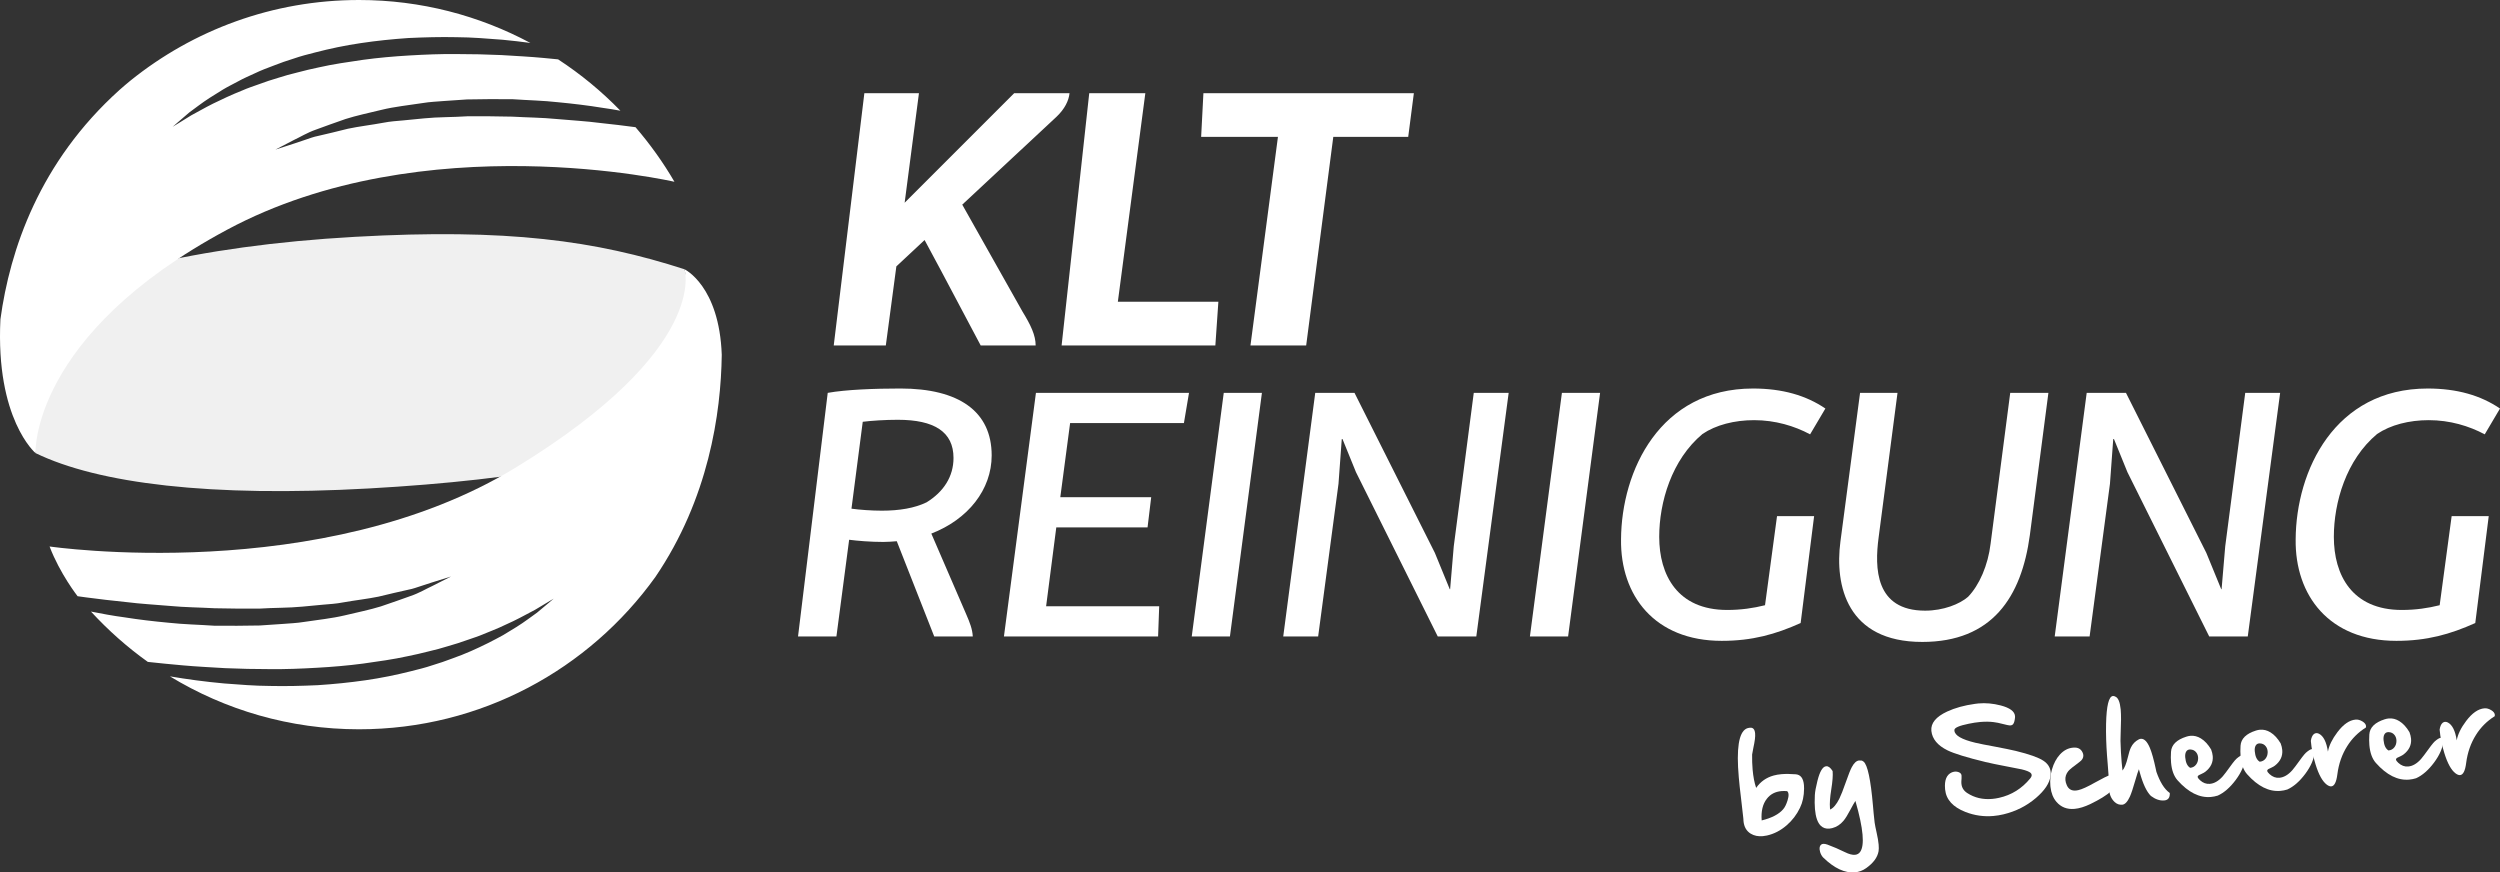
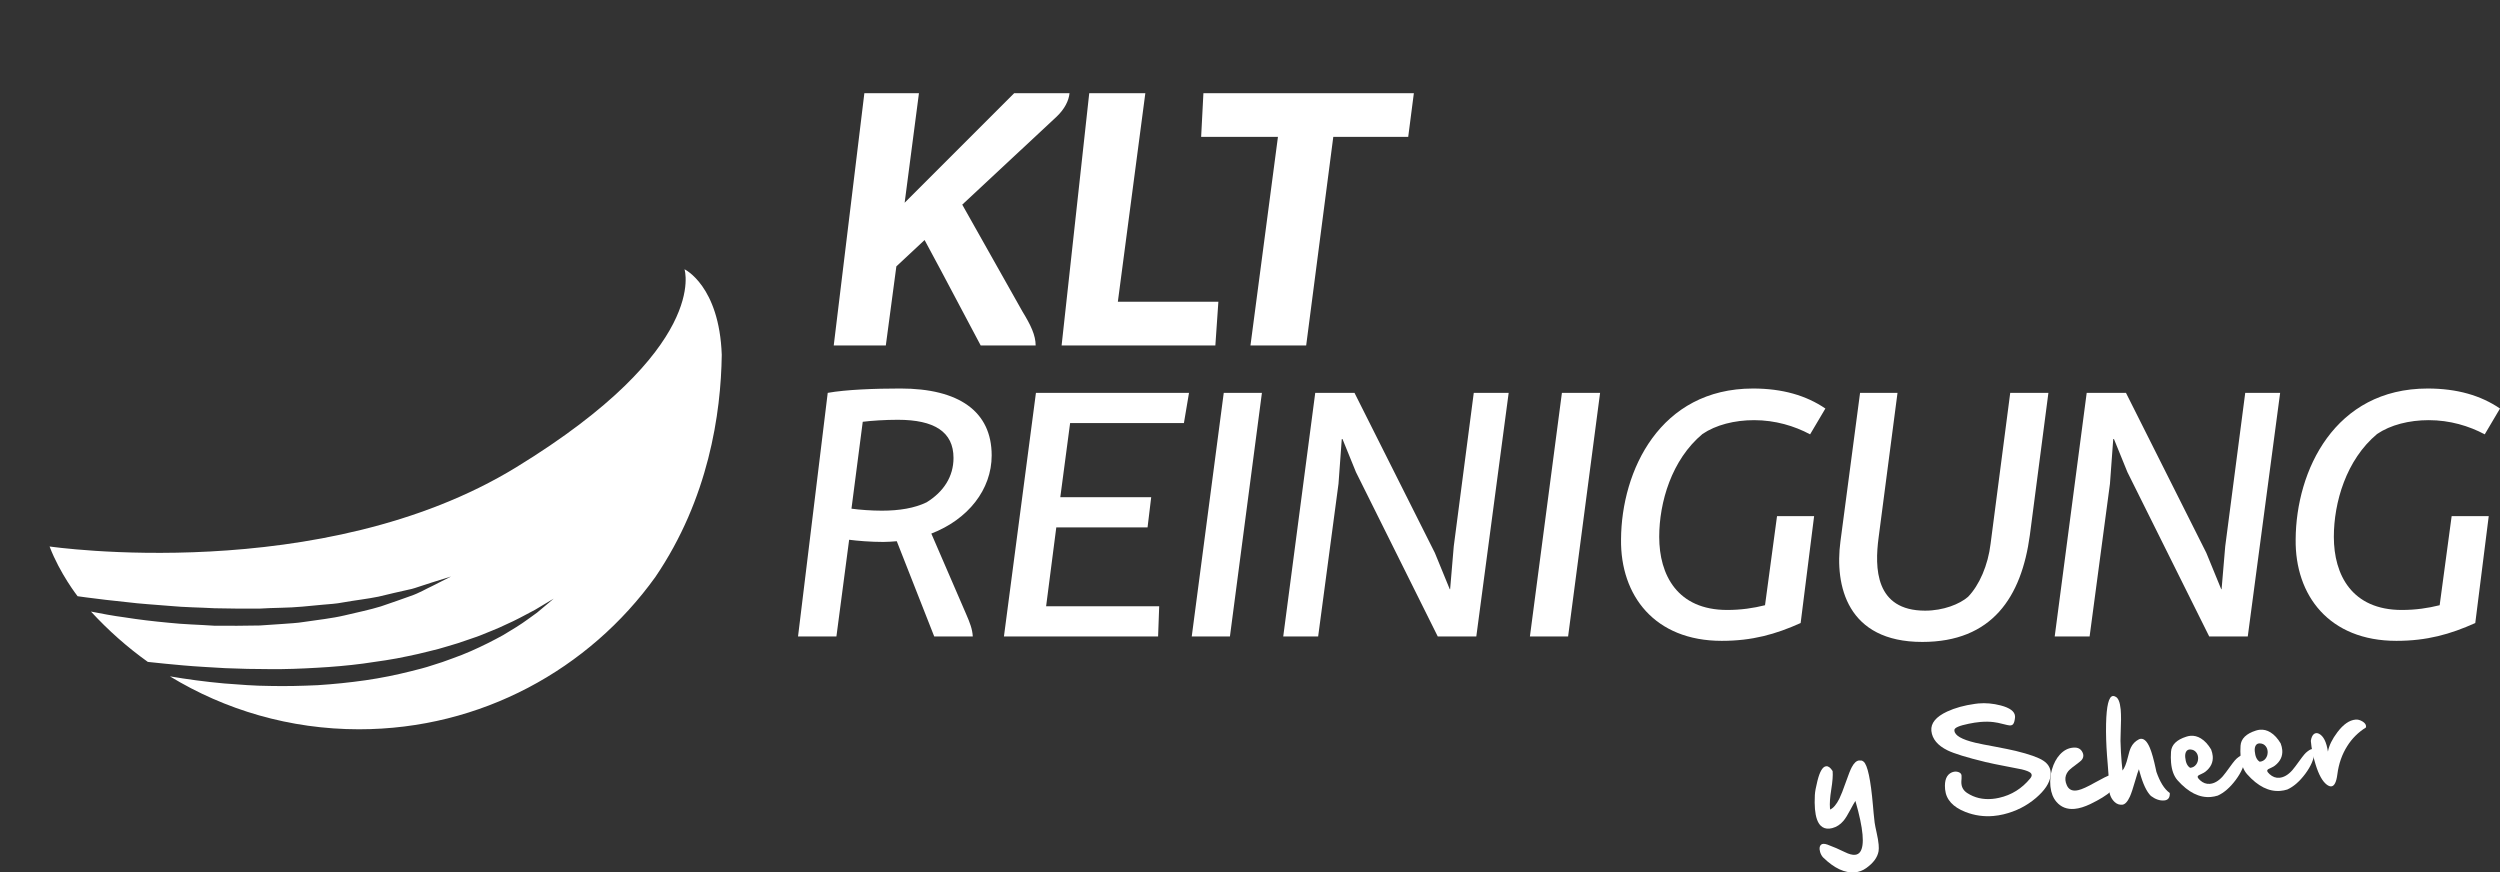
<svg xmlns="http://www.w3.org/2000/svg" version="1.1" id="Ebene_1" x="0px" y="0px" width="310px" height="108.184px" viewBox="0 0 310 108.184" enable-background="new 0 0 310 108.184" xml:space="preserve">
  <rect x="0" y="0" width="310" height="108.184" fill="#333333" stroke="none" />
-   <path fill="#F0F0F0" d="M84.877,33.388c-11.028-3.56-21.929-5.082-40.866-4.021c-19.575,1.096-35.072,4.89-43.175,10.388  c-0.171,1.598,0.361,3.817,0.361,5.46c0,3.207,2.57,7.947,3.204,10.967c7.807,3.791,21.716,5.487,41.357,4.386  c18.999-1.066,34.358-3.716,42.712-8.989c0.169-1.593,0.361-4.319,0.361-5.957C88.832,42.065,85.655,36.708,84.877,33.388" />
  <path fill="#FFFFFF" d="M84.877,33.388c0,0,4.316,2.036,4.621,10.611c-0.098,7.256-1.626,17.833-8.235,27.552  c-8.207,11.428-21.601,18.88-36.745,18.88c-8.588,0-16.611-2.403-23.447-6.562c2.086,0.352,4.334,0.663,6.718,0.878  c1.846,0.14,3.759,0.3,5.708,0.311c1.95,0.045,3.932-0.007,5.914-0.097c1.979-0.128,3.956-0.328,5.892-0.606  c1.938-0.277,3.827-0.665,5.637-1.12c0.904-0.228,1.793-0.443,2.646-0.734c0.858-0.262,1.693-0.537,2.491-0.848  c1.612-0.564,3.087-1.239,4.419-1.903c0.659-0.349,1.303-0.653,1.89-0.994c0.578-0.354,1.127-0.688,1.643-1.002  c1.025-0.635,1.853-1.291,2.558-1.782c1.336-1.101,2.071-1.744,2.071-1.744s-0.838,0.503-2.308,1.384  c-0.765,0.389-1.659,0.907-2.726,1.419c-0.536,0.248-1.105,0.512-1.708,0.79c-0.605,0.267-1.256,0.517-1.926,0.793  c-0.663,0.291-1.389,0.511-2.123,0.77c-0.733,0.269-1.504,0.506-2.299,0.735c-0.789,0.253-1.613,0.465-2.46,0.664  c-0.841,0.217-1.707,0.416-2.593,0.593c-1.763,0.39-3.616,0.641-5.495,0.908c-1.882,0.247-3.805,0.412-5.734,0.518  c-1.928,0.112-3.862,0.189-5.767,0.17c-1.904-0.003-3.784-0.039-5.599-0.121c-1.815-0.109-3.575-0.195-5.239-0.346  c-1.54-0.133-2.989-0.283-4.349-0.429c-2.567-1.829-4.924-3.931-7.054-6.242c1.34,0.264,2.726,0.527,4.178,0.718  c1.753,0.279,3.577,0.493,5.435,0.666c1.854,0.204,3.755,0.24,5.647,0.369c1.899,0.021,3.8,0.012,5.668-0.026  c0.935-0.054,1.862-0.115,2.777-0.188c0.914-0.078,1.82-0.102,2.702-0.252c1.765-0.267,3.482-0.438,5.076-0.819  c1.594-0.379,3.107-0.689,4.47-1.11c1.356-0.455,2.585-0.895,3.671-1.284c1.094-0.368,1.967-0.912,2.717-1.25  c1.472-0.747,2.311-1.174,2.311-1.174s-0.899,0.281-2.472,0.774c-0.389,0.128-0.82,0.267-1.289,0.421  c-0.468,0.148-0.964,0.34-1.527,0.442c-1.113,0.25-2.363,0.532-3.713,0.864c-1.365,0.28-2.875,0.444-4.439,0.722  c-0.781,0.155-1.603,0.202-2.437,0.274c-0.833,0.077-1.685,0.158-2.549,0.24c-1.731,0.171-3.537,0.127-5.357,0.248  c-1.828,0.014-3.686-0.007-5.542-0.046c-1.855-0.103-3.718-0.112-5.544-0.288c-1.824-0.16-3.629-0.252-5.364-0.473  c-1.739-0.175-3.419-0.373-5.011-0.584c-0.367-0.043-0.709-0.097-1.063-0.146c0,0-2.189-2.786-3.475-6.168  c0,0,33.769,4.934,57.866-9.823C88.11,43.185,84.877,33.388,84.877,33.388" />
-   <path fill="#FFFFFF" d="M74.434,15.25c-1.739-0.229-3.545-0.323-5.373-0.489c-1.83-0.183-3.694-0.191-5.555-0.297  c-1.859-0.039-3.722-0.062-5.553-0.045c-1.822,0.125-3.633,0.08-5.365,0.258c-0.867,0.084-1.719,0.168-2.553,0.25  c-0.837,0.074-1.659,0.127-2.441,0.283c-1.568,0.291-3.08,0.46-4.444,0.752c-1.351,0.344-2.6,0.636-3.713,0.895  c-0.565,0.106-1.059,0.304-1.526,0.458c-0.468,0.158-0.899,0.302-1.287,0.434c-1.572,0.509-2.471,0.8-2.471,0.8  s0.838-0.435,2.304-1.199c0.751-0.345,1.62-0.897,2.713-1.277c1.084-0.397,2.314-0.847,3.67-1.314  c1.361-0.435,2.877-0.751,4.473-1.14c1.597-0.393,3.316-0.565,5.086-0.839c0.884-0.153,1.793-0.181,2.71-0.26  c0.916-0.073,1.844-0.138,2.783-0.19c1.873-0.042,3.779-0.048,5.681-0.028c1.898,0.132,3.803,0.167,5.661,0.378  c1.862,0.179,3.689,0.397,5.444,0.685c0.769,0.103,1.516,0.231,2.254,0.365c-2.328-2.398-4.919-4.534-7.728-6.37  c-0.585-0.06-1.169-0.12-1.781-0.172c-1.668-0.157-3.432-0.249-5.252-0.36c-1.822-0.084-3.705-0.125-5.615-0.126  c-1.911-0.019-3.85,0.061-5.783,0.174c-1.934,0.113-3.863,0.283-5.748,0.54c-1.882,0.277-3.738,0.538-5.504,0.941  c-0.889,0.183-1.753,0.392-2.596,0.616c-0.848,0.204-1.67,0.429-2.46,0.687c-0.797,0.235-1.566,0.485-2.296,0.762  c-0.737,0.264-1.46,0.497-2.122,0.794c-1.353,0.539-2.559,1.109-3.625,1.631c-1.062,0.53-1.955,1.059-2.715,1.458  c-1.461,0.903-2.297,1.42-2.297,1.42s0.731-0.651,2.054-1.776c0.702-0.501,1.525-1.169,2.542-1.82  c0.514-0.321,1.062-0.664,1.637-1.023c0.584-0.354,1.228-0.663,1.885-1.02c0.654-0.367,1.37-0.671,2.102-1.01  c0.73-0.351,1.508-0.647,2.312-0.946c0.799-0.32,1.631-0.606,2.491-0.872c0.853-0.298,1.744-0.527,2.651-0.756  c1.811-0.472,3.706-0.871,5.649-1.156c1.941-0.291,3.924-0.495,5.911-0.631c1.99-0.093,3.978-0.147,5.934-0.104  c1.957,0.011,3.874,0.174,5.726,0.316c1.192,0.11,2.339,0.249,3.463,0.398C59.433,1.939,52.207,0,44.519,0  C33.8,0,23.96,3.738,16.209,9.969c-0.462,0.383-0.926,0.766-1.385,1.178C4.882,20.091,1.229,30.978,0.053,39.592  c-0.616,12.393,4.349,16.59,4.349,16.59S3.77,41.561,28.183,28.475c24.412-13.087,55.449-5.933,55.449-5.933  c-1.4-2.409-3.023-4.669-4.828-6.77C77.401,15.586,75.945,15.407,74.434,15.25" />
  <path fill="#FFFFFF" d="M132.622,11.557c-0.094,0.934-0.607,1.96-1.587,2.895l-11.716,10.923l7.468,13.258  c1.027,1.679,1.634,2.94,1.634,4.201h-6.816l-4.902-9.244l-2.054-3.826l-3.5,3.267l-1.307,9.803h-6.458l3.797-31.278h6.769  l-1.774,13.583l13.583-13.583H132.622z" />
  <polygon fill="#FFFFFF" points="142.021,11.557 138.613,37.418 151.078,37.418 150.705,42.834 131.64,42.834 135.066,11.557 " />
  <polygon fill="#FFFFFF" points="175.318,11.557 174.618,16.972 165.328,16.972 161.966,42.834 155.058,42.834 158.465,16.972   148.942,16.972 149.223,11.557 " />
  <path fill="#FFFFFF" d="M111.652,48.175c7.259,0,11.316,2.84,11.316,8.296c0,4.238-2.93,7.935-7.484,9.693l4.329,10.01  c0.451,1.037,0.767,1.848,0.812,2.75h-4.78l-4.644-11.812c-0.541,0.044-1.127,0.089-1.668,0.089c-1.578,0-3.202-0.135-4.239-0.271  l-1.578,11.993h-4.76l3.682-30.208C104.892,48.311,108.452,48.175,111.652,48.175 M114.898,62.287  c2.119-1.307,3.337-3.201,3.337-5.5c0-3.246-2.39-4.734-6.898-4.734c-1.579,0-3.276,0.111-4.357,0.248l-1.398,10.774  c0.947,0.137,2.509,0.249,3.771,0.249C111.517,63.324,113.411,63.009,114.898,62.287" />
  <polygon fill="#FFFFFF" points="147.437,48.716 146.806,52.459 132.694,52.459 131.477,61.656 142.748,61.656 142.297,65.398   130.98,65.398 129.718,75.181 143.74,75.181 143.604,78.924 124.488,78.924 128.456,48.716 " />
  <polygon fill="#FFFFFF" points="156.478,48.716 152.511,78.924 147.776,78.924 151.745,48.716 " />
  <polygon fill="#FFFFFF" points="167.958,48.716 177.922,68.554 179.77,73.062 179.816,73.062 180.266,67.743 182.747,48.716   187.075,48.716 183.062,78.924 178.283,78.924 168.139,58.545 166.47,54.442 166.38,54.442 165.974,59.987 163.45,78.924   159.121,78.924 163.089,48.716 " />
  <polygon fill="#FFFFFF" points="198.411,48.716 194.444,78.924 189.709,78.924 193.677,48.716 " />
  <path fill="#FFFFFF" d="M224.95,64.001l-1.67,13.255c-3.11,1.397-5.995,2.209-9.783,2.209c-8.341,0-12.579-5.636-12.488-12.578  c0.046-8.523,4.824-18.711,16.365-18.711c3.652,0,6.584,0.857,8.973,2.48l-1.894,3.202c-1.938-1.039-4.328-1.759-6.943-1.759  c-2.434,0-4.734,0.586-6.401,1.713c-3.832,3.201-5.366,8.476-5.366,12.76c0,4.732,2.255,9.062,8.432,9.062  c1.713,0,3.247-0.226,4.688-0.587l1.488-11.045H224.95z" />
  <path fill="#FFFFFF" d="M254.002,48.716l-2.299,17.629c-1.037,7.709-4.688,13.255-13.346,13.255  c-9.333,0-10.866-6.989-10.145-12.444l2.436-18.44h4.643l-2.344,17.944c-0.496,3.743-0.451,9.062,5.771,9.062  c2.254,0,4.282-0.812,5.319-1.713c1.398-1.443,2.48-3.923,2.796-6.583l2.435-18.71H254.002z" />
  <polygon fill="#FFFFFF" points="263.62,48.716 273.583,68.554 275.432,73.062 275.477,73.062 275.928,67.743 278.408,48.716   282.737,48.716 278.723,78.924 273.944,78.924 263.8,58.545 262.131,54.442 262.042,54.442 261.635,59.987 259.111,78.924   254.783,78.924 258.75,48.716 " />
  <path fill="#FFFFFF" d="M308.603,64.001l-1.669,13.255c-3.111,1.397-5.996,2.209-9.783,2.209c-8.341,0-12.579-5.636-12.489-12.578  c0.046-8.523,4.824-18.711,16.366-18.711c3.651,0,6.583,0.857,8.972,2.48l-1.893,3.202c-1.939-1.039-4.329-1.759-6.943-1.759  c-2.435,0-4.735,0.586-6.402,1.713c-3.832,3.201-5.365,8.476-5.365,12.76c0,4.732,2.254,9.062,8.431,9.062  c1.713,0,3.247-0.226,4.689-0.587l1.487-11.045H308.603z" />
  <g>
-     <path fill="#FFFFFF" d="M223.69,97.357c0.012,0.13,0.016,0.271,0.015,0.423c-0.007,0.922-0.177,1.719-0.508,2.392   c-0.404,0.846-0.959,1.571-1.667,2.18c-0.749,0.642-1.559,1.059-2.429,1.251c-0.178,0.04-0.348,0.067-0.513,0.081   c-0.575,0.051-1.074-0.052-1.497-0.308c-0.535-0.329-0.835-0.856-0.899-1.582c-0.005-0.058-0.006-0.119-0.008-0.183l-0.014-0.166   c-0.034-0.387-0.131-1.225-0.287-2.514c-0.118-0.96-0.208-1.805-0.272-2.536c-0.04-0.469-0.07-0.891-0.089-1.265   c-0.159-3.16,0.31-4.788,1.409-4.884l0.087-0.008c0.367-0.032,0.573,0.203,0.617,0.706c0.018,0.198,0.009,0.438-0.025,0.719   c-0.034,0.276-0.103,0.658-0.207,1.145c-0.089,0.428-0.135,0.681-0.139,0.757c-0.009,0.675,0.012,1.298,0.062,1.869   c0.076,0.875,0.222,1.631,0.438,2.265c0.532-0.772,1.259-1.285,2.177-1.536c0.281-0.078,0.598-0.132,0.951-0.164   c0.518-0.045,1.11-0.04,1.778,0.013C223.276,96.058,223.616,96.505,223.69,97.357 M221.106,100.355   c0.213-0.243,0.396-0.607,0.548-1.095c0.1-0.311,0.141-0.568,0.123-0.771c-0.015-0.17-0.072-0.299-0.173-0.388   c-0.251-0.021-0.487-0.023-0.709-0.004c-0.766,0.066-1.364,0.381-1.799,0.94c-0.521,0.66-0.737,1.559-0.648,2.696   C219.694,101.428,220.579,100.967,221.106,100.355" />
    <path fill="#FFFFFF" d="M232.707,103.275c0.128,0.569,0.21,1.055,0.245,1.455c0.028,0.334,0.026,0.607-0.009,0.821   c-0.134,0.763-0.641,1.457-1.523,2.085c-0.431,0.311-0.902,0.489-1.415,0.534c-1.248,0.109-2.56-0.505-3.935-1.843   c-0.169-0.181-0.292-0.403-0.374-0.67c-0.034-0.118-0.057-0.229-0.065-0.33c-0.013-0.146,0-0.271,0.04-0.376   c0.075-0.193,0.213-0.297,0.41-0.314c0.142-0.012,0.31,0.017,0.506,0.087c0.747,0.276,1.476,0.591,2.188,0.942   c0.501,0.248,0.916,0.358,1.243,0.329c0.275-0.024,0.492-0.147,0.647-0.37c0.282-0.409,0.379-1.12,0.29-2.132   c-0.094-1.064-0.388-2.457-0.885-4.179c-0.151,0.228-0.354,0.584-0.609,1.069c-0.348,0.659-0.637,1.125-0.872,1.4   c-0.389,0.463-0.855,0.764-1.398,0.905c-0.119,0.029-0.233,0.05-0.345,0.06c-0.431,0.037-0.788-0.081-1.07-0.353   c-0.395-0.381-0.634-1.067-0.721-2.06c-0.044-0.498-0.049-1.077-0.015-1.739c0.019-0.401,0.126-0.99,0.321-1.768   c0.293-1.172,0.653-1.777,1.084-1.814c0.267-0.023,0.527,0.168,0.783,0.574l0.019,0.057c0.045,0.514-0.013,1.27-0.175,2.27   c-0.154,0.969-0.206,1.727-0.158,2.273c0.006,0.068,0.015,0.133,0.023,0.195c0.404-0.186,0.781-0.631,1.135-1.336   c0.206-0.417,0.479-1.106,0.813-2.066c0.315-0.905,0.56-1.521,0.731-1.842c0.28-0.532,0.584-0.812,0.913-0.841   c0.063-0.005,0.127-0.001,0.192,0.012l0.036-0.003c0.101-0.009,0.213,0.038,0.334,0.14c0.489,0.416,0.873,2.218,1.152,5.406   l0.087,0.987c0.052,0.596,0.094,0.985,0.126,1.174C232.502,102.32,232.586,102.74,232.707,103.275" />
    <path fill="#FFFFFF" d="M249.956,93.114c1.676,0.409,2.814,0.813,3.42,1.214c0.554,0.366,0.855,0.837,0.906,1.412   c0.014,0.156,0.01,0.319-0.016,0.492c-0.123,0.884-0.726,1.79-1.81,2.718c-1.152,0.983-2.49,1.66-4.014,2.026   c-0.425,0.101-0.846,0.169-1.262,0.206c-1.191,0.104-2.344-0.062-3.458-0.495c-1.562-0.609-2.403-1.537-2.527-2.785l-0.006-0.072   c-0.096-1.089,0.186-1.774,0.844-2.057c0.122-0.049,0.244-0.079,0.365-0.09c0.126-0.011,0.252,0,0.375,0.032   c0.24,0.068,0.388,0.184,0.44,0.35c0.009,0.033,0.015,0.074,0.02,0.123c0.007,0.088,0.006,0.199,0,0.337   c-0.024,0.279-0.032,0.475-0.023,0.586l0.006,0.065c0.043,0.489,0.281,0.875,0.717,1.159c0.903,0.589,1.935,0.833,3.091,0.731   c0.282-0.024,0.568-0.068,0.859-0.135c1.545-0.344,2.835-1.148,3.871-2.414c0.128-0.158,0.185-0.3,0.174-0.426   c-0.008-0.093-0.051-0.177-0.131-0.251c-0.175-0.155-0.542-0.303-1.1-0.438c-0.283-0.066-0.938-0.195-1.965-0.384   c-1.021-0.193-1.87-0.37-2.547-0.53c-2.303-0.56-3.868-1.042-4.698-1.447c-1.218-0.601-1.882-1.397-1.995-2.393l-0.003-0.036   c-0.082-0.939,0.57-1.732,1.958-2.38c0.974-0.451,2.123-0.77,3.449-0.953c0.141-0.021,0.278-0.039,0.419-0.052   c0.91-0.08,1.834,0.003,2.771,0.247c1.134,0.297,1.726,0.734,1.776,1.315c0.004,0.059,0.005,0.117,0.002,0.176   c-0.04,0.398-0.115,0.671-0.229,0.817c-0.075,0.1-0.184,0.155-0.329,0.168c-0.044,0.004-0.093,0.003-0.146-0.002   c-0.118-0.01-0.382-0.066-0.791-0.172c-0.439-0.117-0.826-0.196-1.161-0.235c-0.498-0.064-1.045-0.069-1.641-0.018   c-0.459,0.04-0.946,0.114-1.457,0.223c-1.159,0.237-1.747,0.491-1.763,0.762c-0.002,0.035,0,0.068,0.002,0.102   c0.052,0.591,0.911,1.086,2.58,1.486c0.492,0.118,1.327,0.284,2.501,0.497C248.577,92.812,249.418,92.984,249.956,93.114" />
    <path fill="#FFFFFF" d="M257.423,98.026c0.087-0.007,0.179-0.023,0.273-0.046c0.449-0.099,1.137-0.409,2.062-0.934   c0.965-0.543,1.606-0.857,1.921-0.943c0.1-0.028,0.191-0.046,0.272-0.054c0.417-0.036,0.657,0.17,0.721,0.616   c-0.069,0.939-1.216,1.945-3.438,3.022c-0.739,0.357-1.403,0.562-1.995,0.613c-0.924,0.081-1.67-0.209-2.24-0.872   c-0.406-0.471-0.654-1.089-0.739-1.851l-0.016-0.175c-0.058-0.663,0.011-1.331,0.205-2.008c0.216-0.749,0.548-1.366,0.993-1.849   c0.473-0.506,1.007-0.784,1.602-0.836l0.051-0.004c0.552-0.049,0.933,0.149,1.142,0.596c0.055,0.117,0.087,0.229,0.096,0.335   c0.028,0.323-0.139,0.614-0.502,0.87c-0.746,0.543-1.199,0.913-1.357,1.106c-0.278,0.342-0.399,0.715-0.363,1.122   c0.018,0.198,0.074,0.407,0.172,0.629C256.496,97.854,256.875,98.075,257.423,98.026" />
    <path fill="#FFFFFF" d="M269.05,98.326l0.005,0.058c0.013,0.54-0.219,0.83-0.691,0.872c-0.538,0.047-1.089-0.139-1.65-0.558   c-0.529-0.515-0.989-1.488-1.382-2.922c-0.065-0.229-0.101-0.359-0.108-0.393c-0.097,0.228-0.247,0.692-0.449,1.393   c-0.272,0.949-0.494,1.616-0.665,1.995c-0.296,0.646-0.612,0.983-0.951,1.013c-0.354,0.031-0.664-0.078-0.936-0.327   c-0.403-0.375-0.632-0.867-0.685-1.476c-0.009-0.098-0.013-0.196-0.013-0.301c0.003-0.643-0.053-1.61-0.166-2.902   c-0.034-0.455-0.064-0.816-0.088-1.083c-0.103-1.404-0.143-2.719-0.117-3.938c0.052-2.258,0.336-3.408,0.854-3.453   c0.091-0.009,0.184,0.015,0.276,0.069c0.362,0.13,0.59,0.658,0.68,1.587l0.005,0.051c0.056,0.639,0.054,1.616-0.007,2.934   c-0.021,0.485-0.029,0.79-0.022,0.916c0.026,0.978,0.075,1.868,0.146,2.671c0.032,0.358,0.065,0.697,0.104,1.016   c0.251-0.305,0.472-0.851,0.661-1.639c0.131-0.566,0.261-0.978,0.389-1.232c0.212-0.433,0.523-0.758,0.939-0.975   c0.093-0.054,0.185-0.082,0.276-0.09c0.422-0.037,0.798,0.339,1.131,1.129c0.239,0.575,0.484,1.447,0.733,2.62   c0.041,0.192,0.066,0.307,0.074,0.345c0.442,1.265,0.979,2.127,1.61,2.588L269.05,98.326z" />
    <path fill="#FFFFFF" d="M277.303,94.1c0.331-0.293,0.586-0.446,0.765-0.462c0.179-0.015,0.279,0.112,0.304,0.384   c-0.044,0.828-0.426,1.727-1.146,2.696c-0.703,0.939-1.443,1.585-2.224,1.936c-0.284,0.088-0.568,0.145-0.854,0.17   c-1.418,0.124-2.795-0.565-4.131-2.066c-0.454-0.512-0.723-1.245-0.806-2.197c-0.035-0.402-0.038-0.847-0.007-1.33   c0.055-0.873,0.692-1.502,1.912-1.887c0.166-0.054,0.331-0.088,0.496-0.103c0.45-0.039,0.883,0.068,1.301,0.325   c0.475,0.29,0.896,0.748,1.268,1.374c0.108,0.288,0.175,0.561,0.197,0.816c0.066,0.76-0.236,1.404-0.906,1.931   c-0.109,0.087-0.259,0.174-0.445,0.257c-0.213,0.099-0.339,0.156-0.38,0.181c-0.098,0.062-0.142,0.135-0.135,0.216l0.001,0.016   c0.02,0.101,0.115,0.231,0.291,0.391c0.37,0.339,0.776,0.488,1.217,0.449c0.126-0.011,0.256-0.036,0.388-0.077   c0.556-0.176,1.086-0.622,1.595-1.339C276.684,94.827,277.119,94.268,277.303,94.1 M271.579,95.209   c0.309-0.027,0.553-0.159,0.732-0.395c0.167-0.215,0.253-0.47,0.256-0.769c0.001-0.048-0.001-0.097-0.005-0.146   c-0.021-0.232-0.097-0.433-0.229-0.601c-0.177-0.229-0.416-0.35-0.719-0.362c-0.04-0.002-0.076-0.002-0.108,0.001   c-0.195,0.018-0.338,0.112-0.431,0.28c-0.097,0.174-0.133,0.406-0.107,0.697C271.025,94.564,271.228,94.995,271.579,95.209" />
    <path fill="#FFFFFF" d="M285.926,93.346c0.331-0.293,0.585-0.446,0.766-0.462c0.179-0.016,0.279,0.111,0.303,0.384   c-0.044,0.827-0.426,1.726-1.146,2.695c-0.704,0.939-1.443,1.585-2.224,1.936c-0.285,0.089-0.569,0.146-0.855,0.17   c-1.417,0.124-2.795-0.565-4.13-2.066c-0.455-0.512-0.723-1.244-0.807-2.197c-0.034-0.401-0.038-0.846-0.007-1.33   c0.056-0.872,0.692-1.502,1.911-1.887c0.167-0.054,0.333-0.088,0.497-0.102c0.45-0.04,0.884,0.068,1.301,0.324   c0.475,0.29,0.896,0.749,1.269,1.375c0.108,0.288,0.173,0.561,0.195,0.815c0.066,0.76-0.235,1.404-0.906,1.931   c-0.108,0.088-0.258,0.174-0.444,0.258c-0.212,0.098-0.338,0.156-0.379,0.18c-0.099,0.062-0.143,0.135-0.135,0.217l0.001,0.015   c0.019,0.101,0.115,0.231,0.291,0.392c0.37,0.338,0.774,0.488,1.216,0.449c0.125-0.011,0.256-0.037,0.388-0.078   c0.555-0.175,1.086-0.622,1.595-1.339C285.308,94.072,285.742,93.513,285.926,93.346 M280.202,94.454   c0.31-0.027,0.554-0.158,0.733-0.395c0.166-0.215,0.251-0.47,0.256-0.769c0-0.048-0.002-0.097-0.007-0.145   c-0.021-0.232-0.096-0.434-0.228-0.602c-0.177-0.229-0.417-0.35-0.72-0.362c-0.039-0.001-0.076-0.001-0.109,0.001   c-0.193,0.018-0.336,0.112-0.43,0.28c-0.097,0.175-0.132,0.408-0.106,0.697C279.647,93.81,279.852,94.24,280.202,94.454" />
    <path fill="#FFFFFF" d="M292.96,89.468c0.268,0.167,0.411,0.356,0.43,0.57c0.005,0.053,0,0.108-0.014,0.168   c-0.952,0.596-1.725,1.364-2.315,2.303c-0.651,1.027-1.062,2.196-1.229,3.509c-0.121,0.961-0.372,1.459-0.754,1.492   c-0.166,0.014-0.354-0.06-0.568-0.221c-0.528-0.403-0.985-1.229-1.373-2.478c-0.311-0.995-0.51-1.977-0.594-2.939   c0.059-0.399,0.183-0.681,0.373-0.844c0.091-0.071,0.188-0.112,0.289-0.121c0.111-0.01,0.226,0.015,0.343,0.073   c0.562,0.282,0.934,1.022,1.115,2.221c0.135-0.748,0.525-1.551,1.173-2.407c0.738-0.976,1.489-1.497,2.255-1.564l0.014-0.001   C292.377,89.205,292.663,89.284,292.96,89.468" />
-     <path fill="#FFFFFF" d="M301.896,91.948c0.33-0.292,0.586-0.445,0.765-0.462c0.179-0.016,0.279,0.112,0.303,0.384   c-0.043,0.827-0.425,1.726-1.146,2.696c-0.703,0.938-1.443,1.584-2.224,1.936c-0.284,0.088-0.568,0.145-0.855,0.17   c-1.417,0.124-2.794-0.565-4.13-2.067c-0.454-0.511-0.723-1.244-0.806-2.197c-0.035-0.401-0.038-0.845-0.007-1.33   c0.055-0.872,0.692-1.501,1.911-1.887c0.166-0.054,0.332-0.087,0.497-0.102c0.45-0.039,0.883,0.068,1.301,0.325   c0.475,0.289,0.896,0.748,1.268,1.374c0.108,0.288,0.175,0.561,0.197,0.816c0.066,0.759-0.237,1.403-0.907,1.93   c-0.108,0.088-0.259,0.174-0.444,0.259c-0.213,0.097-0.339,0.156-0.38,0.18c-0.098,0.062-0.142,0.134-0.135,0.216l0.002,0.016   c0.019,0.101,0.114,0.23,0.289,0.391c0.371,0.338,0.776,0.488,1.218,0.449c0.125-0.011,0.256-0.037,0.388-0.077   c0.555-0.176,1.086-0.622,1.595-1.34C301.277,92.676,301.71,92.116,301.896,91.948 M296.171,93.057   c0.309-0.027,0.553-0.158,0.732-0.394c0.167-0.215,0.252-0.471,0.256-0.769c0-0.049-0.001-0.098-0.005-0.146   c-0.021-0.232-0.097-0.433-0.229-0.602c-0.177-0.229-0.416-0.35-0.719-0.362c-0.04,0-0.076-0.001-0.109,0.002   c-0.194,0.018-0.337,0.111-0.431,0.279c-0.096,0.175-0.132,0.408-0.106,0.698C295.617,92.412,295.821,92.844,296.171,93.057" />
-     <path fill="#FFFFFF" d="M308.93,88.071c0.267,0.166,0.411,0.355,0.43,0.569c0.005,0.053-0.001,0.109-0.015,0.169   c-0.952,0.596-1.724,1.363-2.314,2.302c-0.651,1.028-1.062,2.196-1.229,3.509c-0.121,0.962-0.372,1.459-0.754,1.492   c-0.165,0.015-0.354-0.06-0.568-0.221c-0.528-0.403-0.984-1.228-1.373-2.478c-0.311-0.995-0.509-1.976-0.593-2.938   c0.058-0.4,0.182-0.682,0.372-0.845c0.091-0.071,0.188-0.112,0.289-0.121c0.112-0.01,0.225,0.015,0.343,0.073   c0.562,0.282,0.934,1.023,1.116,2.221c0.135-0.748,0.524-1.551,1.172-2.407c0.738-0.976,1.49-1.497,2.256-1.564l0.014-0.001   C308.346,87.808,308.631,87.887,308.93,88.071" />
  </g>
</svg>